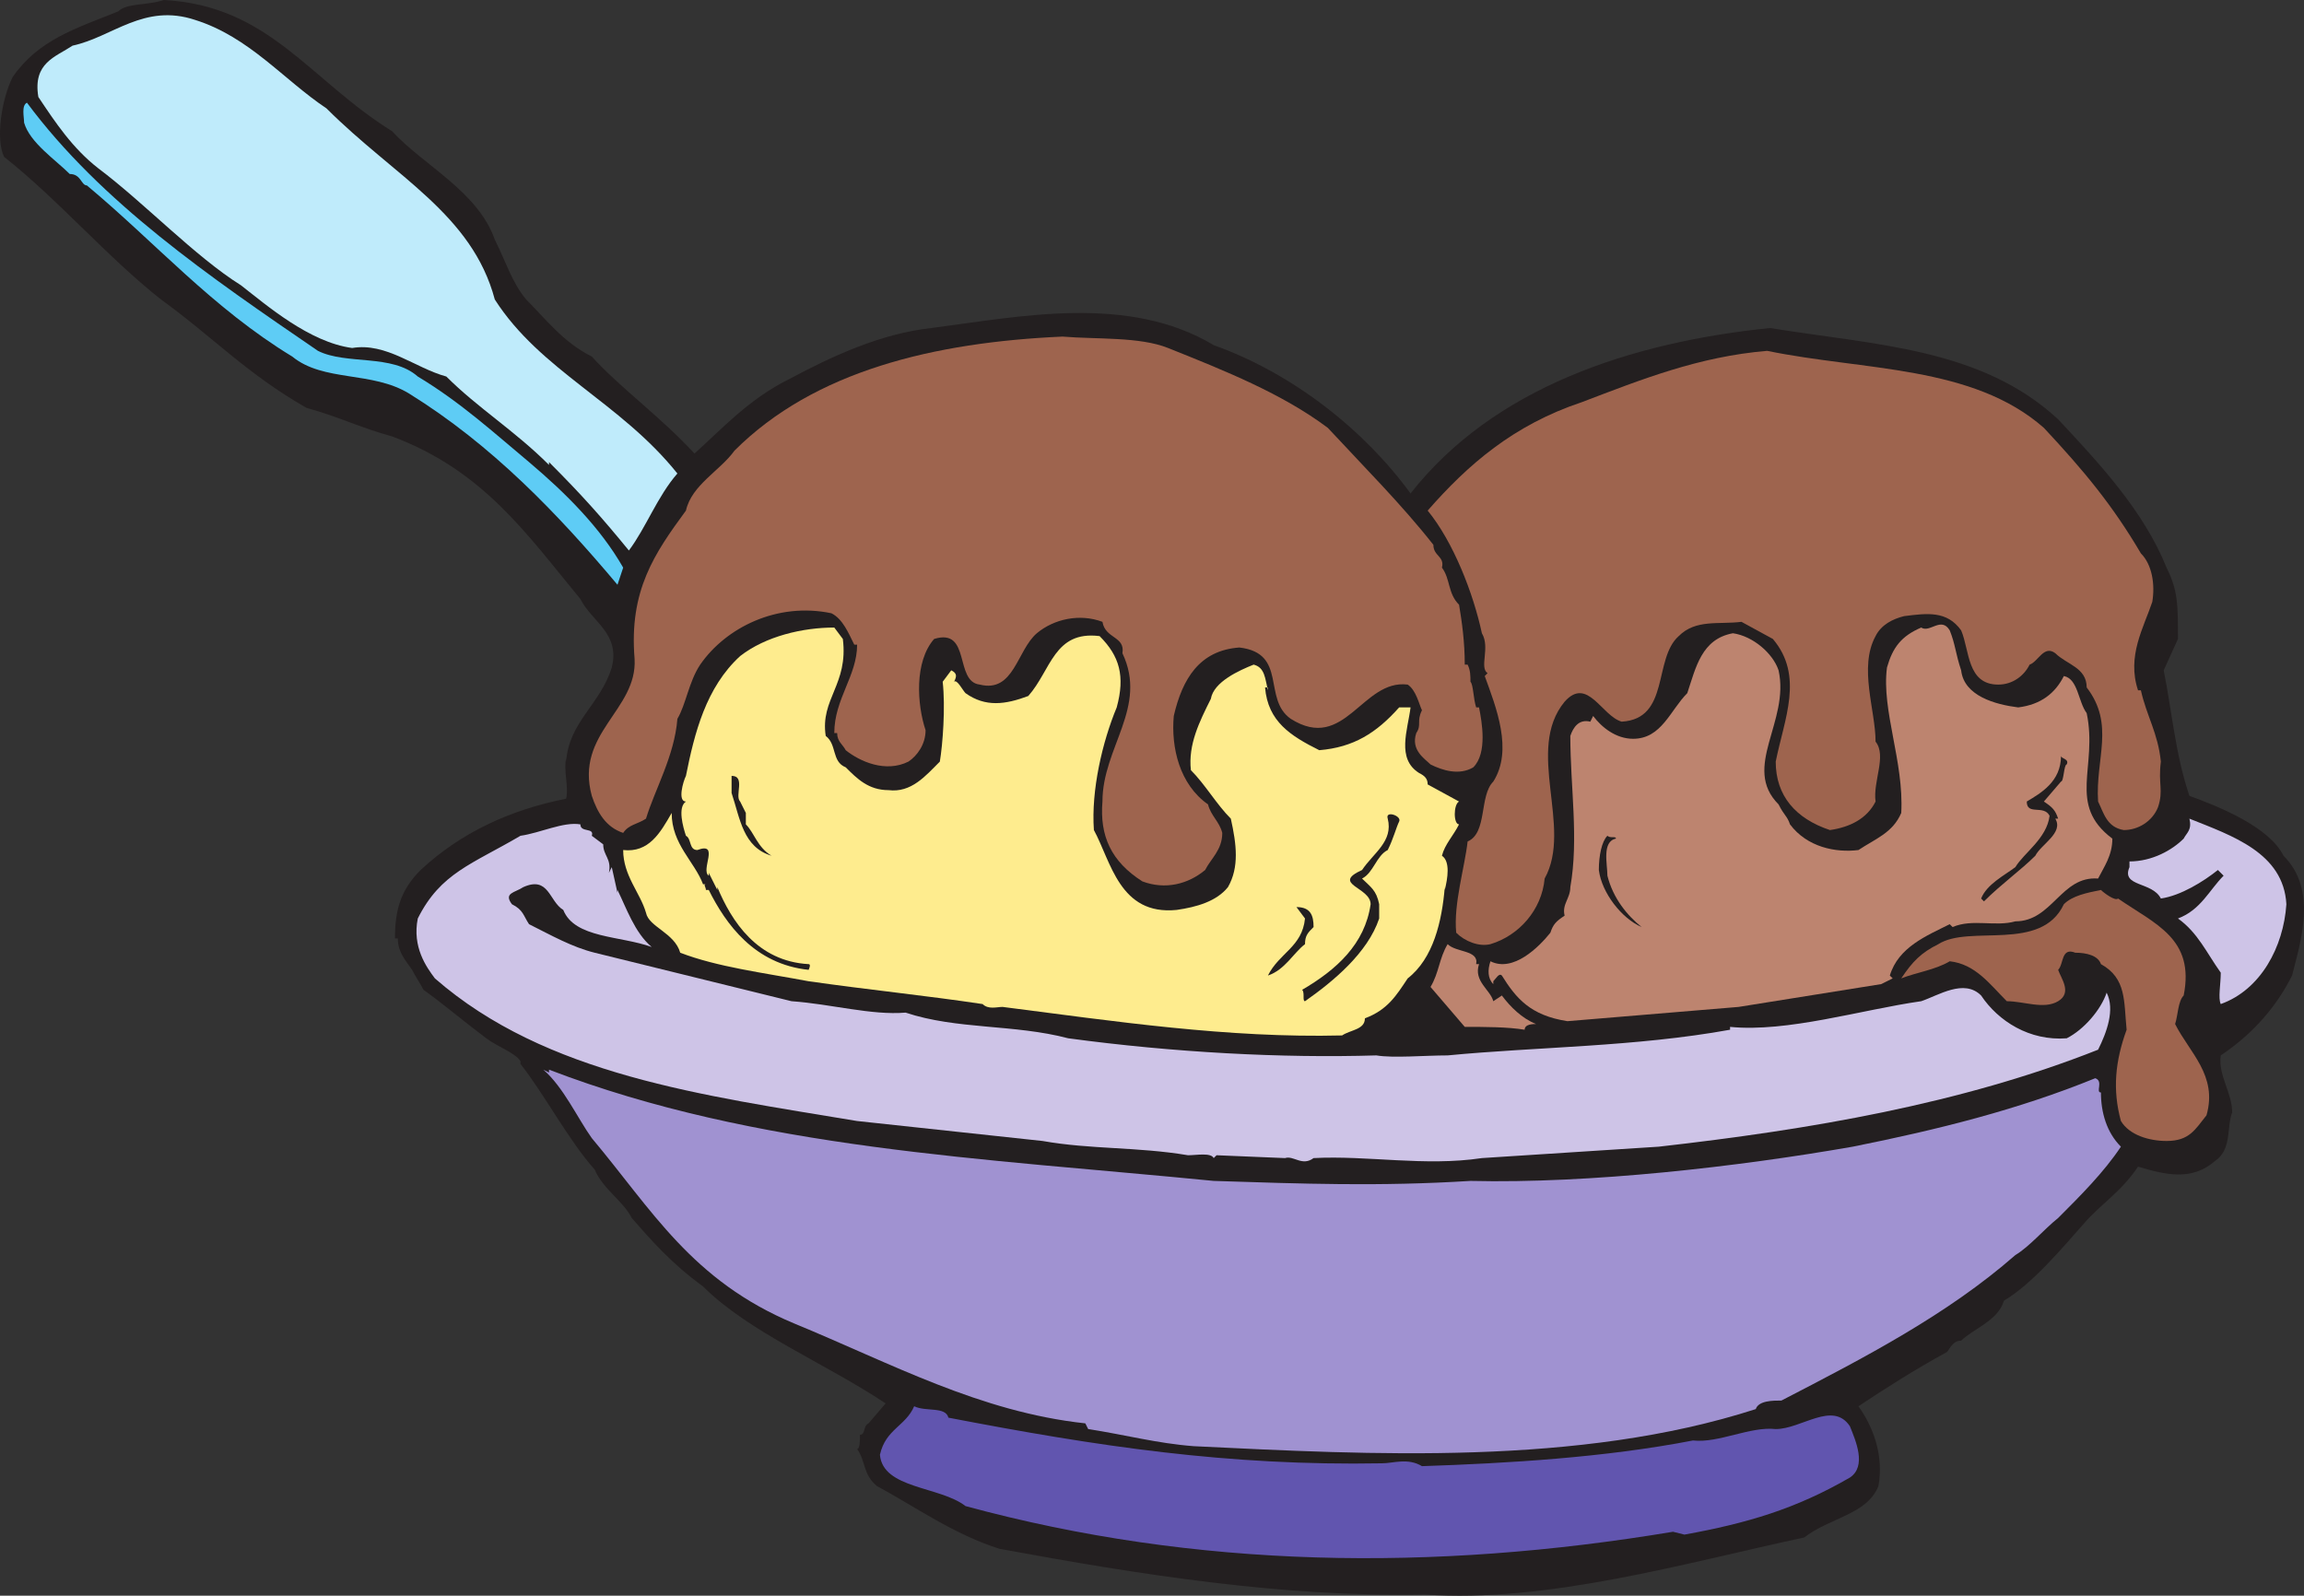
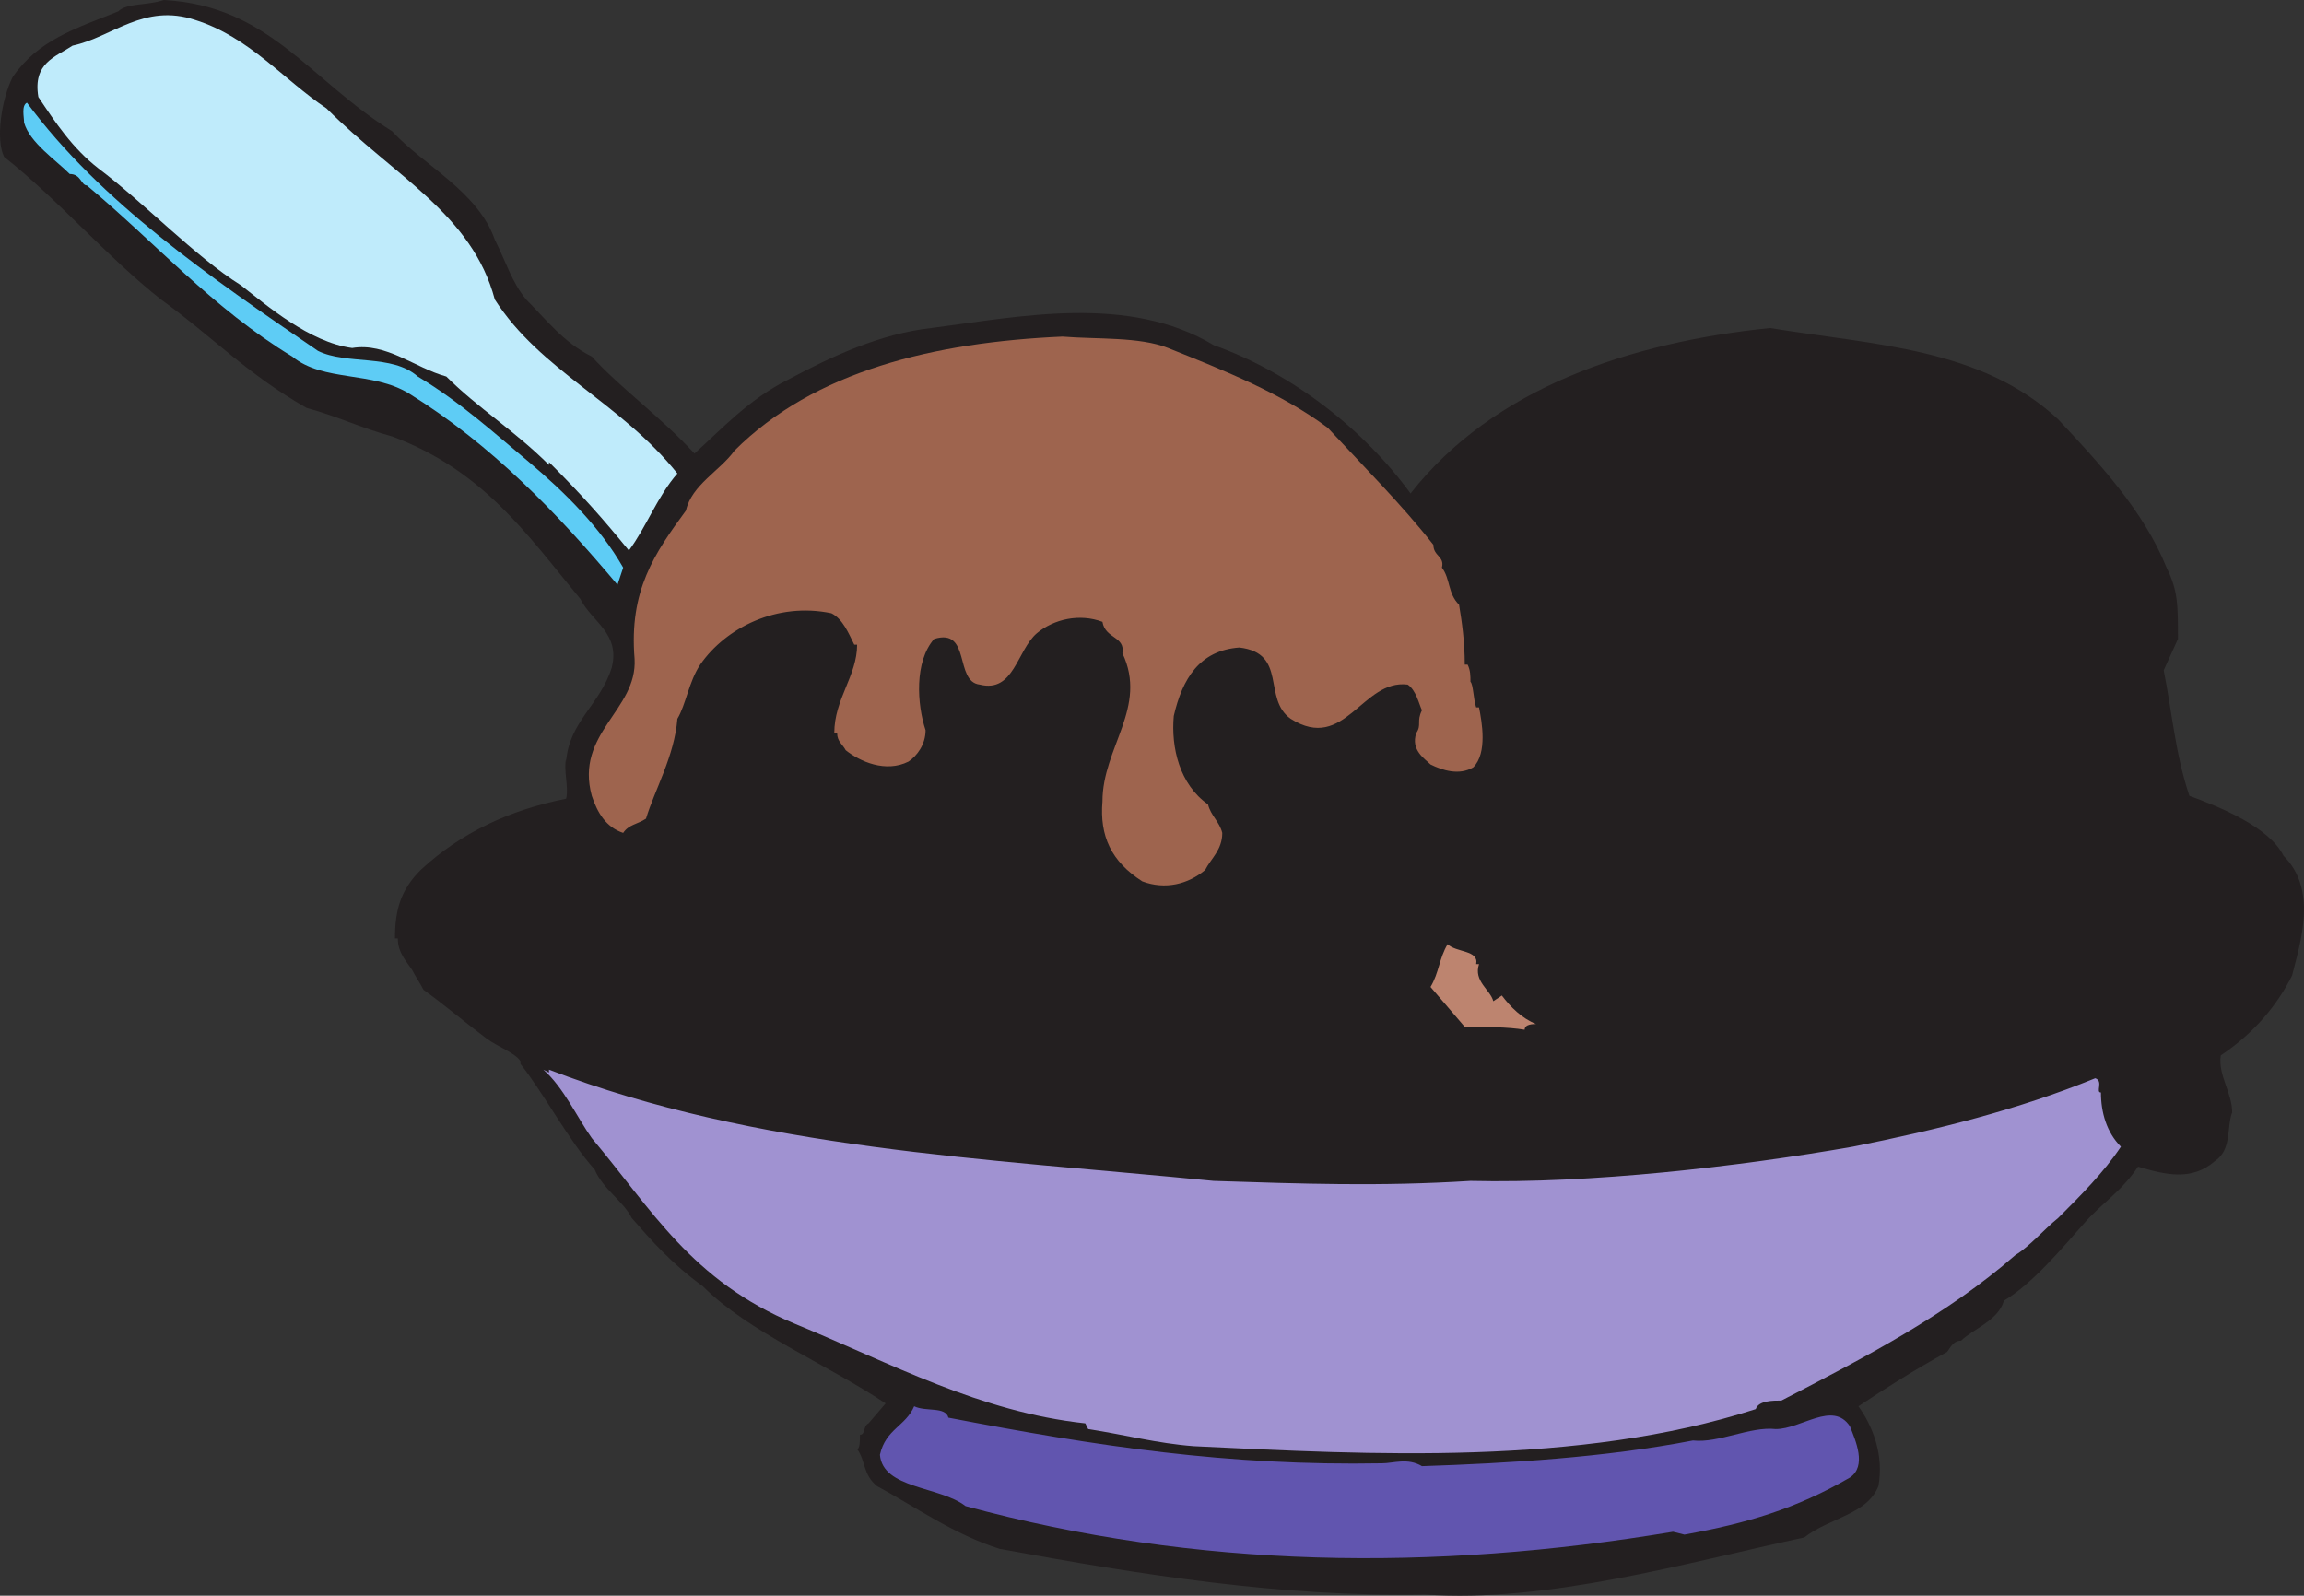
<svg xmlns="http://www.w3.org/2000/svg" width="605.717" height="419.56">
  <rect width="100%" height="100%" fill="#333333" stroke="none" />
  <path fill="#231f20" fill-rule="evenodd" d="M103.083 34.5c8.25 9 22.5 15.75 27 28.5 3 6 4.5 11.25 8.25 15.75 5.25 5.25 9.75 11.25 17.25 15 7.5 8.25 18 15.75 27 25.5 7.5-6.75 14.25-14.25 24.75-19.5 11.25-6 24-12 37.5-13.5 23.25-3 51.75-9 74.25 4.5 21 7.5 39.75 22.5 51.75 39 21.75-27.75 57.75-39.75 94.5-43.5 27.75 4.5 55.5 5.25 75.75 24 10.5 11.25 22.5 24 28.5 39 3 6 3 9.75 3 18.75l-3.75 8.25c2.25 11.25 3 21.75 6.75 33 8.25 3 21 8.25 24.75 15.75 9 9 4.5 22.5 2.25 31.5-3.75 7.5-9.75 15-18.75 21-.75 5.25 3 9.75 3 15-1.5 3.75 0 9.75-4.5 12.75-6 5.25-12.75 3.75-20.25 1.5-4.5 6.75-9.75 9.75-14.25 15-6 6.75-13.5 15.75-21 20.25-1.5 5.25-8.25 7.5-11.25 10.5-2.25 0-3 2.25-3.75 3-8.25 4.5-16.5 9.75-23.25 14.25 3.75 5.25 6.75 12.75 5.25 21-3 7.5-12.75 8.25-19.5 13.5-31.5 6.75-67.5 17.25-99.75 15-37.5.75-75-5.25-111.75-12-12-3.75-22.5-11.25-32.25-16.5-3.75-3-3-6.75-5.25-9.75.75 0 .75-2.25.75-3.75 1.5 0 .75-2.25 2.25-3l4.5-5.25c-15.75-10.5-36-18.75-48-30.75-8.25-6-13.5-12-18.75-18-2.25-4.5-7.5-7.5-9.75-12.75-6.75-7.5-13.5-20.25-19.5-27.75V279c-1.5-2.25-6-3.75-9-6-6-4.5-11.25-9-16.5-12.75-.75-1.5-2.25-3.75-3-5.25-1.5-2.25-3.75-4.5-3.75-8.25h-.75c0-7.5 1.5-12.75 6.75-18 10.5-9.75 23.25-15.75 38.25-18.75.75-3-.75-7.5 0-10.5v.75c.75-10.5 9-15 12-24.75 2.25-9-5.25-12-8.25-18-14.25-17.25-25.5-33.75-49.5-42.75-8.25-2.25-14.25-5.25-22.5-7.5-15.75-9-24.75-18.75-38.25-28.5-14.25-11.25-27-26.25-41.25-37.5-2.25-4.5-.75-15 2.25-21C10.083 10.5 19.833 7.5 31.083 3c2.25-2.25 7.5-1.5 12-3 27.75 1.5 38.25 21 60 34.5" />
  <path fill="#bfebfb" fill-rule="evenodd" d="M85.833 28.5c18 18 38.25 27.75 44.25 50.25 12 18.75 33 27 48 45.75-5.25 6-8.25 14.25-12.75 20.25-6.75-8.25-12-14.25-21-23.25v.75c-9-9-18.75-15-27-23.25-8.25-2.25-15.75-9-24.75-7.5-11.25-1.5-22.5-11.25-29.25-16.5-12-7.5-25.5-21.75-37.5-30.75-6.75-5.25-11.25-12-15.75-18.75-1.5-9 4.5-10.5 9-13.5 10.5-2.25 18.75-11.25 32.25-6.75 14.25 4.5 23.25 15.75 34.5 23.25" />
  <path fill="#5eccf5" fill-rule="evenodd" d="M83.583 92.25c7.5 3.75 19.5.75 26.25 6.75 11.25 6.75 20.25 15 29.25 22.5 9.75 8.25 18.75 17.25 24.75 27.75l-1.5 4.5c-15.75-18.75-33-36.75-54.75-50.25-9.75-6-22.5-3-30.75-9.75-21-12.75-36-30-54-45-1.5 0-1.5-3-4.5-3-3.75-3.75-10.5-8.25-12-13.5 0-1.5-.75-4.5.75-5.25 19.5 26.25 48 45.75 76.5 65.25" />
  <path fill="#9e644e" fill-rule="evenodd" d="M307.083 91.5c15 6 30 12 42 21 9.75 10.5 19.5 20.25 27.75 30.75 0 3 3 3 2.25 6 2.25 3 1.5 6.75 4.5 9.75.75 4.5 1.5 9.75 1.5 15.75h.75c.75 1.5.75 3 .75 4.5.75.75.75 4.5 1.5 6.75h.75c.75 3.75 2.25 12-1.5 15.75-3.75 2.25-8.25.75-11.25-.75-1.5-1.5-5.25-3.75-3.75-8.25 1.5-2.25 0-3 1.5-6-.75-1.5-1.5-5.25-3.75-6.75-12-1.5-16.5 18-30.75 9-7.5-5.25-.75-17.25-13.5-18.75-10.5.75-15 8.25-17.25 18-.75 8.25 1.5 18 9 23.25.75 3 3 4.5 3.75 7.5 0 4.5-3 6.75-4.5 9.75-4.5 3.75-10.5 5.25-16.5 3-8.25-5.25-11.25-12-10.5-21 0-14.25 12-24.75 5.25-39 .75-4.5-4.5-3.75-5.25-8.25-6-2.25-12.75-.75-17.25 3-5.25 4.5-6 15.75-15 13.5-6.75-.75-2.25-15-12-12-5.25 6-4.5 17.25-2.25 24 0 3.75-2.25 6.75-4.5 8.25-6 3-12.75 0-16.5-3-.75-1.5-2.25-2.25-2.25-4.5h-.75c0-9 6-15 6-23.25h-.75c-1.5-3-3-6.75-6-8.25-14.25-3-27.75 3.75-34.5 13.5-3 4.5-3.75 10.5-6 14.25-.75 9.75-6 18.75-8.25 26.25-2.25 1.5-4.5 1.5-6 3.75-4.5-1.5-6.75-5.25-8.25-9.75-4.5-16.5 12-22.5 11.25-36-1.5-18 5.25-27.75 13.5-39 1.5-6.75 9-10.5 12.75-15.75 21-21 52.5-28.5 86.25-30 9 .75 20.25 0 27.75 3" />
-   <path fill="#9e644e" fill-rule="evenodd" d="M537.333 112.5c10.5 11.25 18 20.25 25.5 33 3 3 3.75 8.25 3 12.75-2.25 6.75-6.75 14.25-3.75 23.25h.75c1.5 6.75 4.5 11.25 5.25 18.75-.75 6 .75 7.5-.75 12-1.5 3.75-5.25 6-9 6-4.5-.75-5.25-4.5-6.75-7.5-.75-11.25 4.5-20.25-3-30 0-5.25-5.25-6-8.25-9-3-2.25-4.5 2.25-6.75 3-1.5 3-4.5 5.25-8.25 5.25-8.25 0-7.5-9-9.75-14.25-3.75-5.25-9-4.5-15-3.75-3 .75-6 2.25-7.5 5.25-4.5 8.25 0 19.5 0 27.75 3 3.75-.75 10.5 0 15.75-2.25 4.5-6.75 6.75-12 7.5-9-3-14.25-9-14.25-18 2.25-11.25 7.5-22.5-.75-32.25l-8.25-4.5c-6 .75-12-.75-16.5 3.75-6.75 6-2.25 21.75-15 22.5-5.25-1.5-9-12-15-5.25-10.5 12.75 2.25 33-5.25 46.5-.75 8.25-6.75 15-14.25 17.25-3 .75-6.75-.75-9-3-.75-7.5 2.25-17.25 3-24 5.25-2.25 3-12 6.75-15.75 5.25-8.25.75-19.5-2.25-27.75l.75-.75c-2.25-1.5.75-6.75-1.5-10.5-2.25-10.5-7.5-24-14.25-32.25 10.5-12 22.5-22.5 40.5-28.5 15.75-6 30.75-12 48.75-13.5 25.5 5.25 54 3.75 72.75 20.25" />
-   <path fill="#bd846f" fill-rule="evenodd" d="M515.583 176.25c.75 6.75 9 9 15 9.75 6-.75 9.75-3.75 12-8.25 3.75.75 3.75 6.75 6 9.75 3 14.25-5.25 24 6.75 33 0 4.5-2.25 7.5-3.75 10.5-9.75-.75-12 11.25-21.75 11.25-5.25 1.5-11.25-.75-16.5 1.5l-.75-.75c-6 3-13.5 6-15.75 13.5l.75.75-3 1.5-37.5 6-45 3.75c-9.75-1.5-13.5-6-17.25-12-.75-.75-1.5.75-2.25 1.5v.75c-1.5-1.5-1.5-3.75-.75-6 6 3 12.75-3.75 15.75-7.5.75-2.25 1.5-3 3.75-4.5-.75-3 1.5-4.5 1.5-7.5 2.25-12.75 0-26.25 0-39.75.75-2.25 2.25-4.5 5.25-3.75l.75-1.5c2.25 3 6 6 10.5 6 7.5 0 9.75-7.5 14.25-12 2.25-6.75 3.75-14.25 12-15.75 5.25.75 10.5 5.25 12 9.75 3 13.5-9.75 25.5 0 35.25 1.5 3 2.25 3 3 5.25 4.5 6 12 7.5 18 6.75 4.5-3 9-4.5 11.25-9.75.75-13.5-5.25-27-3.75-38.25 1.5-5.25 3.75-8.25 9-10.5 2.25 1.5 5.25-3 7.5.75 1.5 3.75 1.5 6 3 10.5" />
-   <path fill="#feec8e" fill-rule="evenodd" d="M221.583 168c1.5 12-6 15.75-4.5 25.5 3 2.25 1.5 6.75 5.25 8.25 3 3 6 6 11.25 6 6 .75 9.75-3.75 13.5-7.5.75-4.5 1.5-14.25.75-21l2.25-3c1.5.75 1.5 1.5.75 3 .75-.75 2.25 2.25 3 3 5.25 3.75 10.5 3 16.5.75 6-6.75 6.75-17.25 18.75-15.75 5.25 5.25 6.75 10.5 4.5 18.75-3.75 9-6.75 21.75-6 32.25 4.5 8.25 6.75 22.5 21.75 21 5.25-.75 10.5-2.25 13.5-6 3-5.25 2.25-11.25.75-18-3.75-3.75-6.75-9-10.5-12.75-.75-6.75 2.25-12.75 5.25-18.75.75-4.5 7.5-7.5 11.25-9 3 .75 3 3.75 3.75 6.75v-.75h-.75c.75 9 6.75 12.75 14.25 16.5 9-.75 15-4.5 21-11.25h3c-.75 6-3.75 13.5 2.25 17.25 1.5.75 2.25 1.5 2.25 3l8.25 4.5c-1.5.75-1.5 6 0 6-1.5 3-3.75 5.25-4.5 8.25 2.25 1.5 1.5 6 .75 9v-.75c-.75 9-3 18.75-9.75 24-3 4.5-5.25 8.25-11.25 10.5 0 3-3.75 3-6 4.5-30 .75-60-3.75-89.25-7.5-1.5 0-3.75.75-5.25-.75-15-2.25-30-3.75-45.75-6-12-2.25-24-3.75-33.75-7.5-1.5-5.25-8.25-6.75-9-10.5-1.5-5.25-6-9.75-6-16.5 6.75.75 9.75-4.5 12.75-9.75 0 8.25 6 12.75 8.25 18.75h.75c-.75 0 0 .75 0 1.5h.75c4.5 9 12 19.5 26.25 21 0 0 .75-1.5 0-1.5-13.5-.75-20.25-11.25-24-20.25v.75l-2.25-4.5v.75c-2.25-1.5 3-9-3-6.75-2.25 0-1.5-3-3-3.75-.75-2.25-2.25-7.5 0-9-2.25 0-.75-5.25 0-6.75 2.25-11.25 5.25-23.25 14.25-31.5 6.75-5.25 16.5-7.5 24.75-7.5l2.25 3" />
  <path fill="#231f20" fill-rule="evenodd" d="M543.333 201c-.75 0-.75 4.5-1.5 4.5l-4.5 5.25c2.25 1.5 3 2.25 3.75 4.5h-.75c2.25 3.75-3.75 6.75-5.25 9.75-3.75 3.75-9 7.5-13.5 12l-.75-.75c1.5-3.75 6-6 9-8.25 2.25-3.75 8.25-7.5 9-13.5-1.5-3-6 0-6-3.75 3.75-2.25 9-5.25 9-12 0 .75 2.25.75 1.5 2.25m-348.75 9.75 1.5 3v3c2.25 2.25 3 6 6.75 8.25-7.5-2.25-8.25-9.75-10.5-16.5V204c3.75 0 .75 5.25 2.25 6.75m173.25 5.25c-.75 1.5-1.5 4.5-3 7.5-3 1.5-3.75 6-6.75 7.5 2.25 2.25 3.75 3 4.5 6.75v4.5-.75c-3 9-12 16.5-19.5 21.75-.75 0 0-2.25-.75-3 9-5.25 16.5-12 18-22.5 0-4.5-10.5-5.25-2.25-9 3-4.5 8.25-7.5 6.75-13.5-.75-2.25 3.75-.75 3 .75" />
-   <path fill="#cec4e7" fill-rule="evenodd" d="M601.083 237.75c-.75 11.25-6.75 22.5-17.25 26.25-.75-1.5 0-5.25 0-8.25-3.75-5.25-6-10.5-11.25-14.25 6-2.25 8.25-7.5 12-11.25l-1.5-1.5c-3.75 3-9.75 6.75-15 7.5-2.25-4.5-10.5-3-8.25-8.25v-1.5c6 0 11.25-3 14.25-6 .75-1.5 2.25-2.25 1.5-5.25 11.25 4.5 24.75 9 25.5 22.5M158.583 222c0 3 2.25 3.75 1.5 7.5l.75-1.5 1.5 6.75V234c2.25 4.5 4.5 11.25 9 15-8.25-3-20.25-2.25-23.25-9.75-3.75-2.25-3.75-9-10.5-6-2.25 1.5-5.25 1.5-3 4.5 3 1.5 3 3 4.5 5.25 6 3 11.25 6 17.25 7.5l51.75 12.75c10.5.75 21 3.75 30 3 13.5 4.5 28.5 3 42.75 6.75 27.75 3.75 56.25 5.25 81 4.5 4.5.75 12.75 0 18.75 0 23.25-2.25 49.5-2.25 74.25-6.75V270c15 1.5 34.5-4.5 50.25-6.75 4.5-1.5 11.25-6 15.75-1.5 4.5 6.75 12.75 12 22.5 11.25 4.5-2.25 9-7.5 10.5-12 2.25 4.5 0 10.5-2.25 15-36 14.25-75.75 21-115.5 25.5l-46.5 3c-15 2.25-30-.75-44.25 0-3 2.25-5.25-.75-7.5 0l-18-.75-.75.75c-.75-1.5-4.5-.75-6.75-.75-13.5-2.25-25.5-1.5-38.25-3.75l-48.75-5.25c-40.5-6.75-81.75-12-111-37.5-2.25-3-6-8.25-4.5-15.75 6-12 14.25-14.25 27-21.75 5.25-.75 11.25-3.75 15.75-3 0 2.25 3.75.75 3 3l3 2.25" />
  <path fill="#231f20" fill-rule="evenodd" d="M424.833 220.5c-3.75.75-2.25 6.75-2.25 9.75 1.5 6 5.25 10.5 9 13.5-5.25-2.25-10.5-9-11.25-15 0-3.75.75-7.5 2.25-9 .75.75 2.25 0 2.25.75" />
-   <path fill="#9e644e" fill-rule="evenodd" d="M556.833 236.25c9.75 6.75 20.25 10.5 17.25 25.5-1.5 1.5-1.5 5.25-2.25 7.5 3.75 7.5 11.25 13.5 8.25 24-3 3.75-4.5 6.75-10.5 6.75-4.5 0-9.75-1.5-12-5.25-2.25-8.25-1.5-15.75 1.5-24-.75-7.5 0-13.5-6.75-17.25-.75-2.25-3.75-3-6.75-3-3.75-1.5-3 3-4.5 4.5.75 2.25 3.75 6 0 8.25s-9 0-13.5 0c-4.5-4.5-8.25-9.75-15-10.5-3.75 2.25-9 3-12.75 4.5 3-4.5 5.25-6.75 9.75-9 8.25-5.25 27 2.25 33-10.5 2.25-2.25 6-3 9.75-3.75.75.75 3.75 3 4.5 2.25" />
-   <path fill="#231f20" fill-rule="evenodd" d="M345.333 243.75c-1.5 1.5-2.25 2.25-2.25 4.5-3 2.25-5.25 6.75-9.75 8.25 3-6 9-7.5 9.75-15l-2.25-3c3.75 0 4.5 2.25 4.5 5.25" />
+   <path fill="#231f20" fill-rule="evenodd" d="M345.333 243.75c-1.5 1.5-2.25 2.25-2.25 4.5-3 2.25-5.25 6.75-9.75 8.25 3-6 9-7.5 9.75-15l-2.25-3" />
  <path fill="#bd846f" fill-rule="evenodd" d="M388.083 253.5h.75c-1.5 4.5 3 6.75 3.75 9.75l2.25-1.5c2.25 3 5.25 6 9 7.5-.75 0-3 0-3 1.5-4.5-.75-10.5-.75-15.75-.75l-9-10.5c2.25-3.75 2.25-7.5 4.5-11.25 2.25 2.25 8.25 1.5 7.5 5.25" />
  <path fill="#a092d1" fill-rule="evenodd" d="M144.333 281.25c54.75 21 114 23.25 174.75 29.25 23.25.75 43.5 1.5 67.5 0 31.5.75 70.5-3.75 100.5-9 22.5-4.5 43.5-9.75 63.75-18 2.25.75 0 3.75 1.5 3.75 0 5.25 1.5 10.5 5.25 14.25-4.5 6.75-10.5 12.75-16.5 18.75-3.75 3-7.5 7.5-11.25 9.75-18 15.75-39.75 27-61.5 38.25-2.25 0-6 0-6.75 2.25-46.5 15-101.25 12-147.75 9.75-9.75-.75-18-3-27.75-4.5l-.75-1.5c-27.75-3-51-15.75-76.5-26.25-27-11.25-37.5-30-53.25-48.75-3.75-5.25-7.5-13.5-12.75-18l1.5.75v-.75" />
  <path fill="#6155af" fill-rule="evenodd" d="M249.333 372.75c39 7.5 73.5 12.75 114 12 3 0 6.75-1.5 10.5.75 22.5-.75 48-2.25 71.25-6.75 6.75.75 15-3.75 21.75-3 6.75 0 15-7.5 19.5-.75 1.5 3.75 4.5 10.5 0 13.5-14.25 8.25-27 12-43.5 15l-3-.75c-63 10.5-125.25 9.75-186-6.75-6.75-5.25-21.75-4.5-22.5-13.5 1.5-6.75 6.75-7.5 9-12.75 3 1.5 8.25 0 9 3" />
</svg>